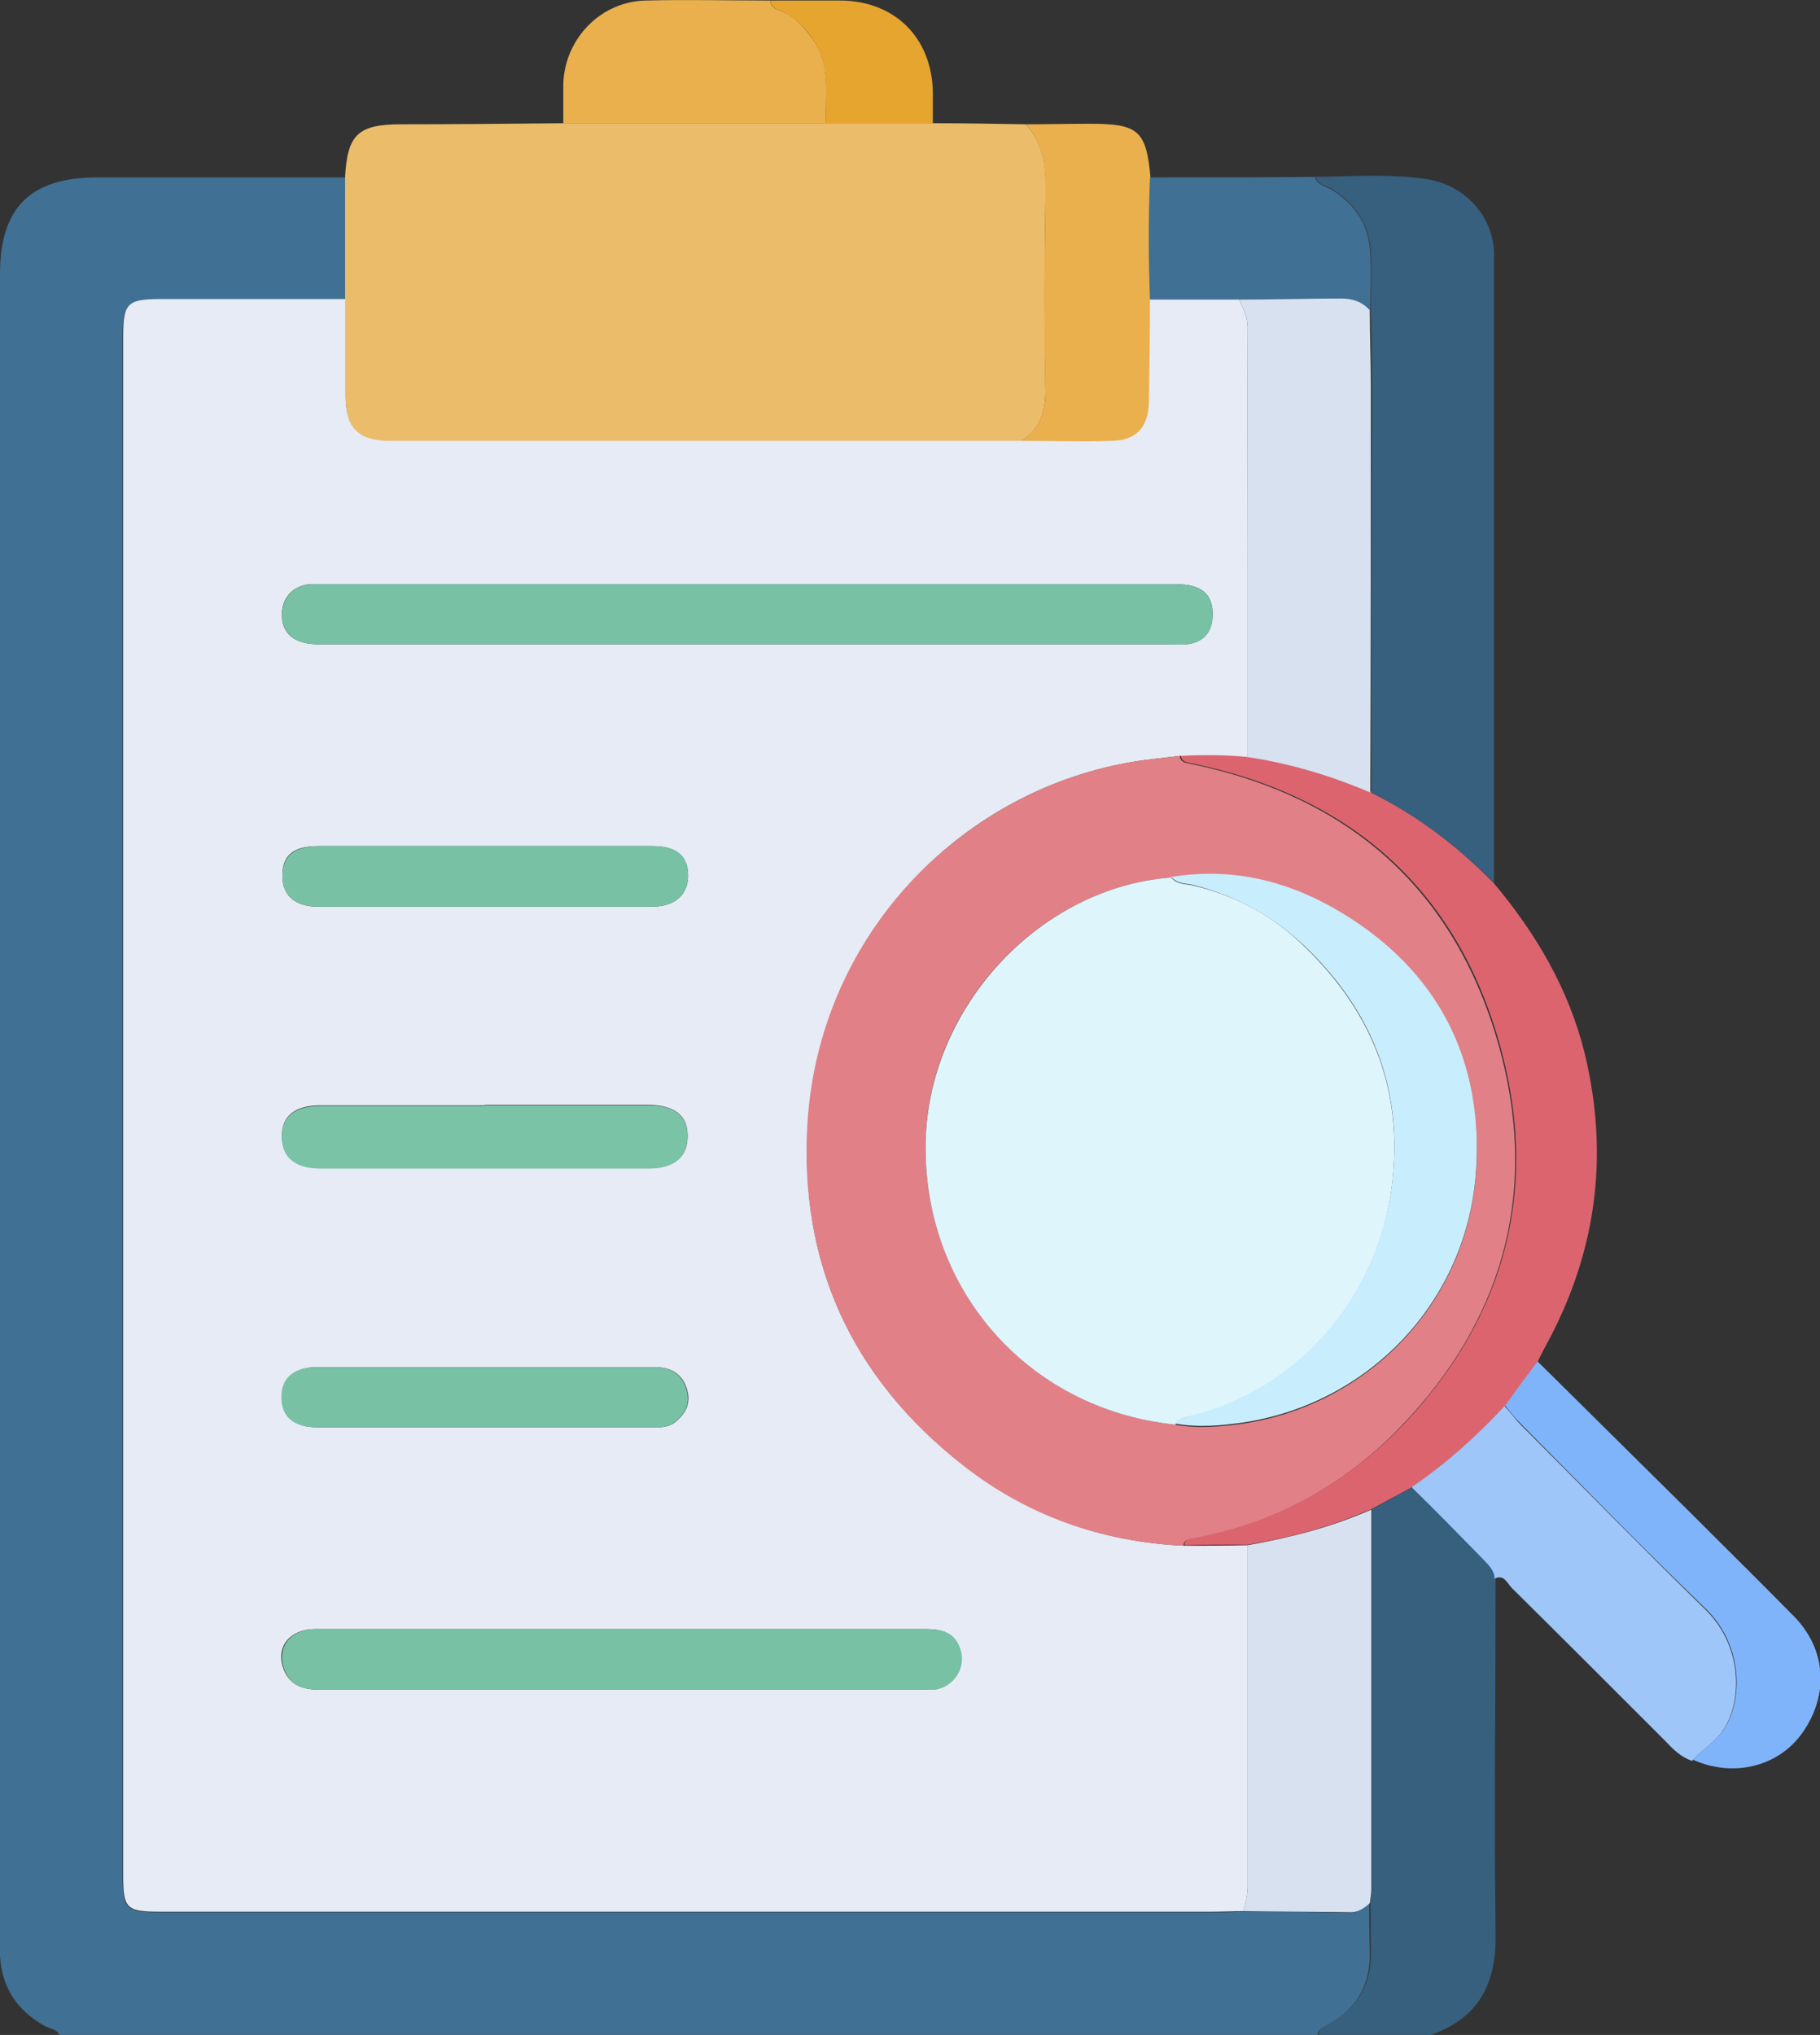
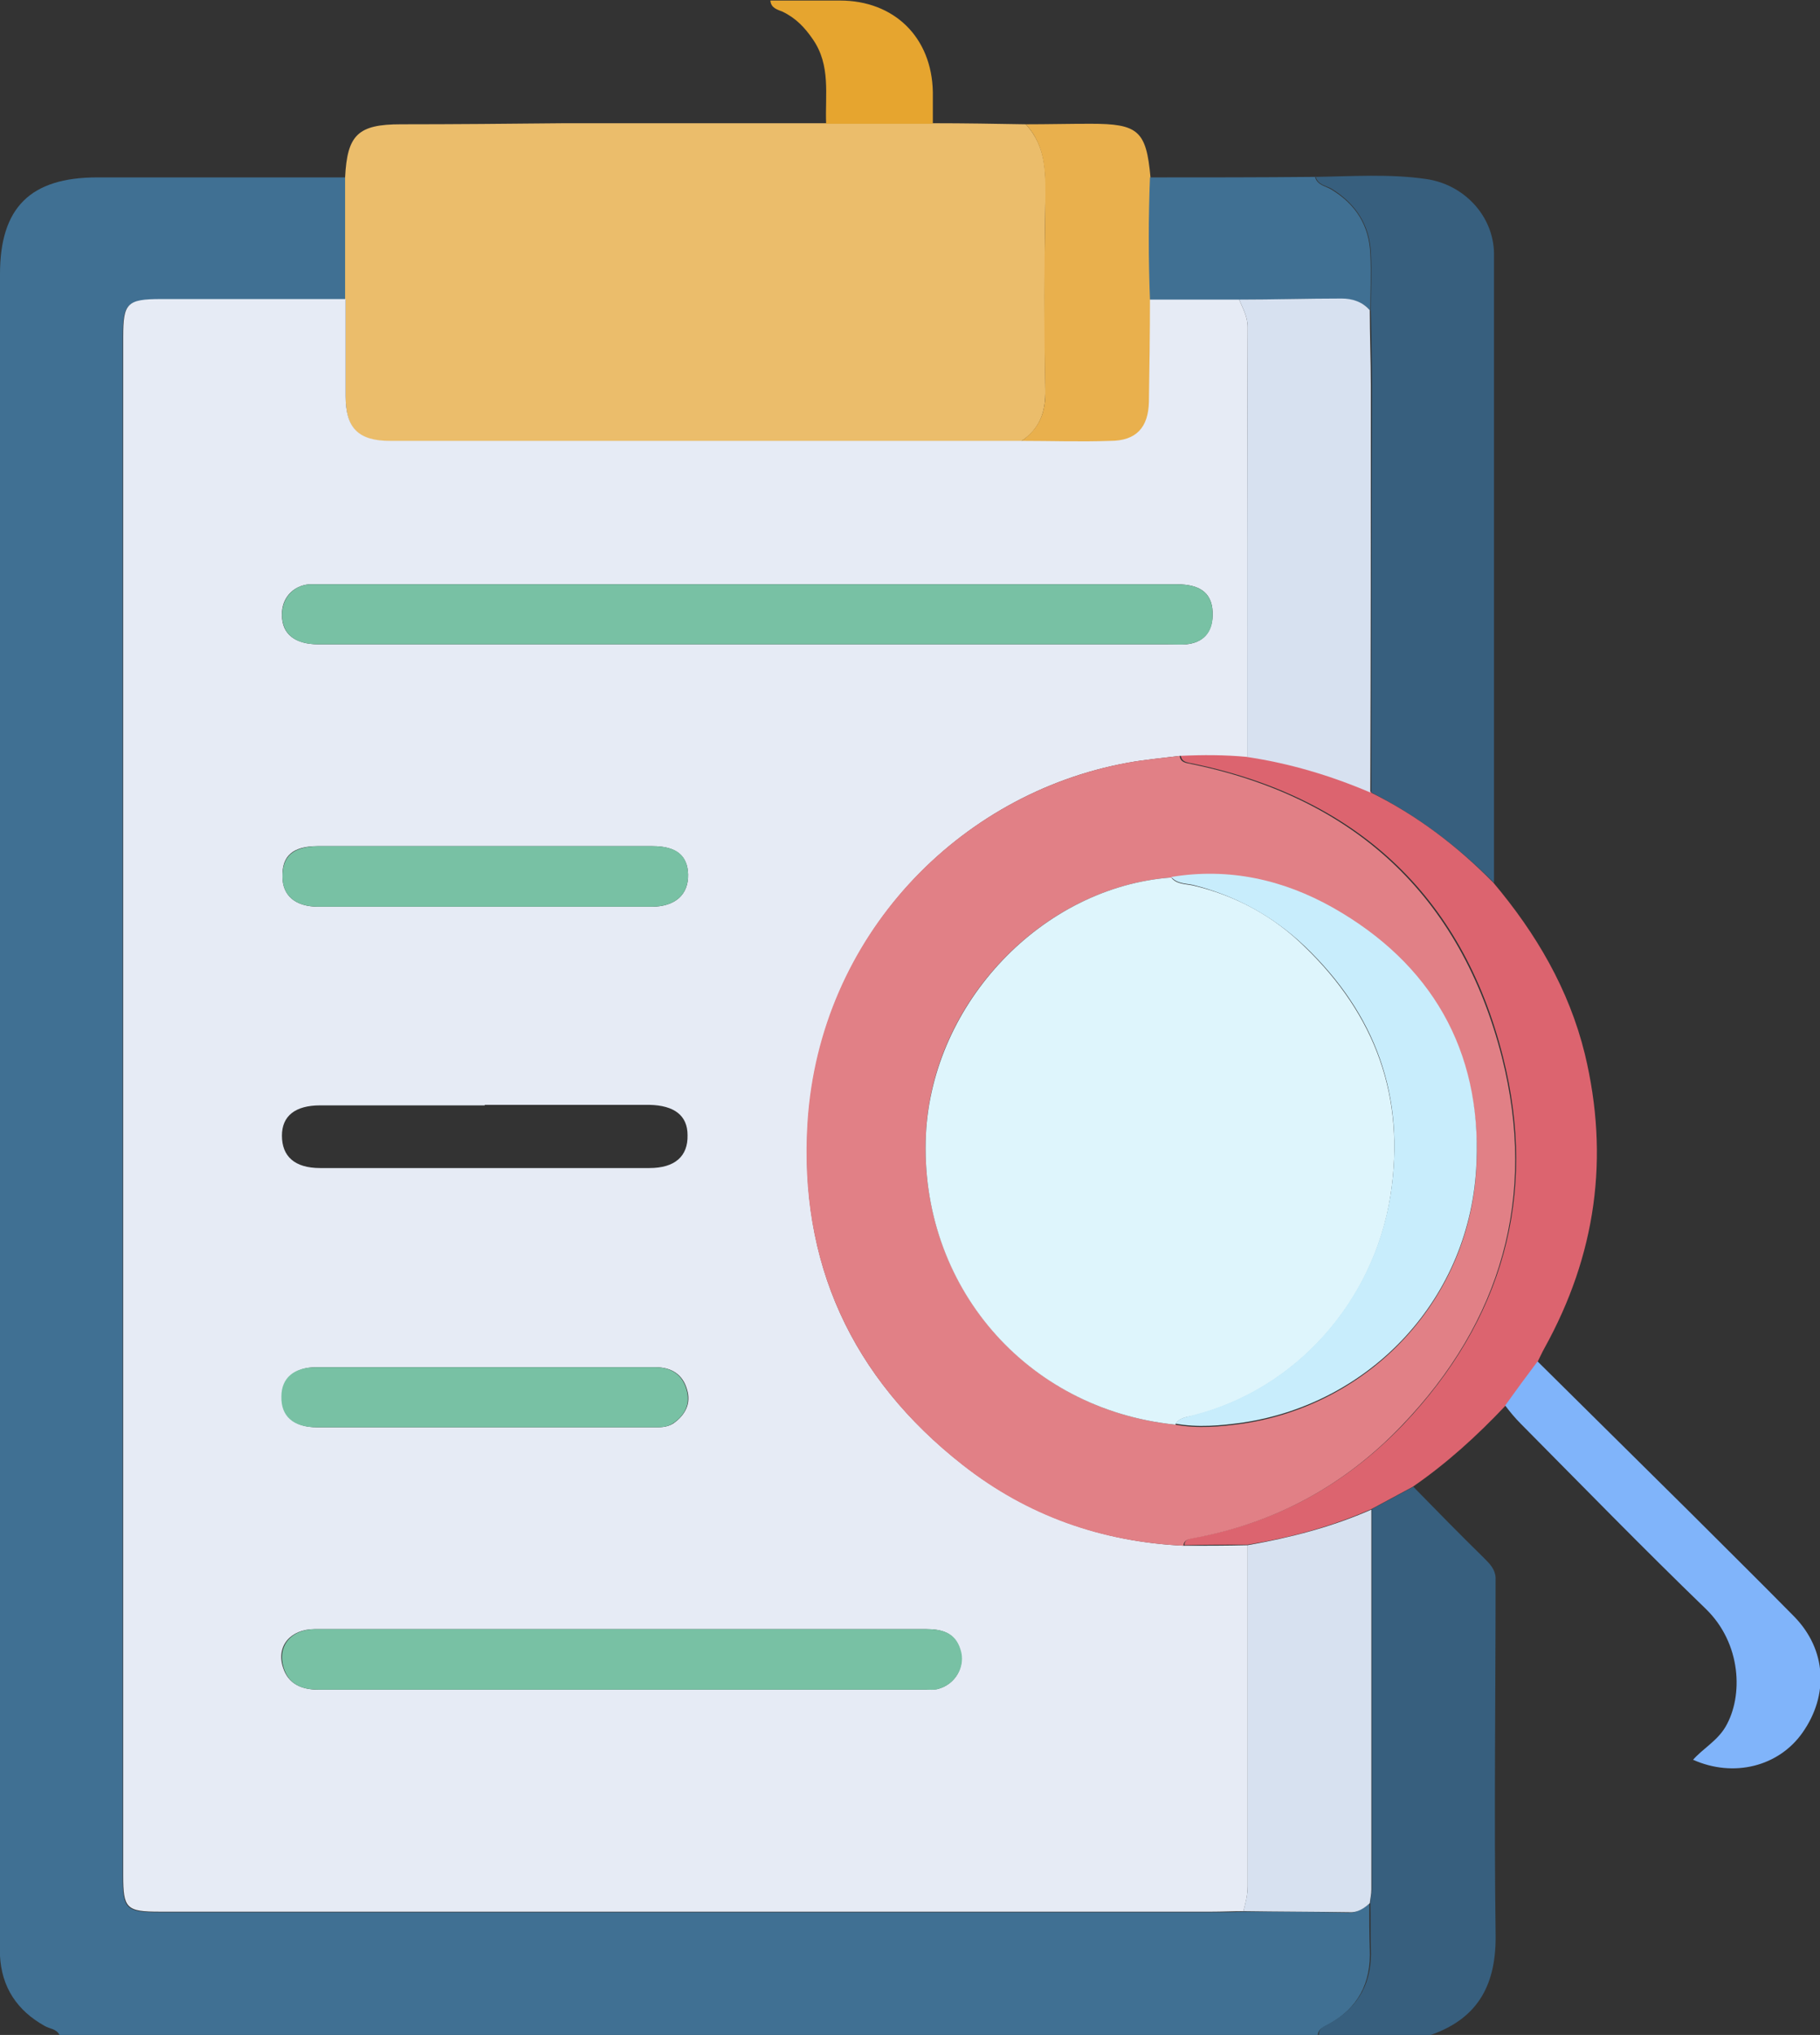
<svg xmlns="http://www.w3.org/2000/svg" id="Livello_1" data-name="Livello 1" version="1.1" viewBox="0 0 342.8 383.1">
  <rect x="0" y="0" width="342.8" height="383.1" fill="#333333" stroke="none" />
  <defs>
    <style>
      .cls-1 {
        fill: #9ec6f9;
      }

      .cls-1, .cls-2, .cls-3, .cls-4, .cls-5, .cls-6, .cls-7, .cls-8, .cls-9, .cls-10, .cls-11, .cls-12, .cls-13, .cls-14, .cls-15 {
        stroke-width: 0px;
      }

      .cls-2 {
        fill: #7bc3a6;
      }

      .cls-3 {
        fill: #c8edfc;
      }

      .cls-4 {
        fill: #407093;
      }

      .cls-5 {
        fill: #375f7e;
      }

      .cls-6 {
        fill: #ebbd6b;
      }

      .cls-7 {
        fill: #e6ebf5;
      }

      .cls-8 {
        fill: #80b4fa;
      }

      .cls-9 {
        fill: #dc646f;
      }

      .cls-10 {
        fill: #e18086;
      }

      .cls-11 {
        fill: #d7e1f0;
      }

      .cls-12 {
        fill: #e9b04d;
      }

      .cls-13 {
        fill: #e6a52f;
      }

      .cls-14 {
        fill: #def5fc;
      }

      .cls-15 {
        fill: #78c1a4;
      }
    </style>
  </defs>
  <path class="cls-4" d="M11.2,383.1c-.6-1.2-1.8-1.1-2.8-1.7-5.2-2.9-8.1-7.3-8.4-13.2,0-1.1,0-2.2,0-3.4,0-104.4,0-208.8,0-313.2,0-12.5,5.7-18.2,18.3-18.2,15.6,0,31.1,0,46.7,0,0,7.7,0,15.4,0,23-11.6,0-23.2,0-34.8,0-6.3,0-7.1.7-7.1,7.1,0,96.6,0,193.2,0,289.7,0,6.2.6,6.8,6.9,6.8,66,0,132.1,0,198.1,0,2,0,4,0,6-.1,6.6,0,13.3,0,19.9.2,1.6,0,2.8-.8,3.9-1.7,0,2.8,0,5.7.1,8.5.3,6.4-2.2,11.2-7.9,14.3-.9.5-1.9.8-1.9,2.1H11.2Z" />
  <path class="cls-5" d="M248.4,383.1c0-1.3,1-1.6,1.9-2.1,5.7-3.1,8.2-7.9,7.9-14.3-.1-2.8,0-5.7-.1-8.5,0-.9.3-1.7.3-2.6,0-23.8,0-47.7,0-71.5,2.6-1.4,5.2-2.8,7.8-4.2,4.4,4.5,8.8,9,13.3,13.4,1.1,1.1,2.1,2.1,2.2,3.7,0,22.3-.3,44.6,0,66.9.2,9.5-3.1,16-12.2,19.2h-20.9Z" />
  <path class="cls-6" d="M65,56.4c0-7.7,0-15.4,0-23,.4-8,2.4-10,10.5-10,10.2,0,20.4-.1,30.7-.2,16.5,0,33,0,49.5,0,6.7,0,13.4,0,20.1,0,5.8,0,11.6.1,17.4.2,4,4.3,3.8,9.5,3.7,14.9-.2,11.7-.2,23.4,0,35,.1,4.3-1.1,7.5-4.6,9.8-2.1,0-4.1,0-6.2,0-37.5,0-75,0-112.6,0-6,0-8.4-2.4-8.4-8.4,0-6.1,0-12.2,0-18.3Z" />
  <path class="cls-5" d="M247.7,33.3c7-.1,14-.6,20.9.4,7.1,1,12.7,6.9,12.8,14,0,39.5,0,79,0,118.5-6.8-6.8-14.4-12.6-23.1-17,0-25.5,0-51,.1-76.6,0-4.7-.1-9.5-.2-14.2,0-3.6.2-7.2,0-10.7-.2-5.3-2.8-9.3-7.3-12.1-1.1-.7-2.7-.7-3.1-2.4Z" />
  <path class="cls-9" d="M258.2,149.2c8.7,4.3,16.3,10.1,23.1,17,8,9.5,14.2,20,17.2,32.2,4.7,19.5,2.1,37.9-7.6,55.4-.5.9-.9,1.8-1.3,2.6-2,2.8-4,5.5-6.1,8.3-5.3,5.6-11,10.8-17.4,15.2-2.6,1.4-5.2,2.8-7.8,4.2-7.5,3.3-15.3,5.4-23.3,6.7-4,0-7.9,0-11.9.1,0-1.1.9-1.2,1.8-1.4,15.4-2.8,28.4-9.9,39.3-21.2,18.8-19.7,25.5-43.2,18.9-69.3-7.7-30.6-28-49.2-59.2-55.4-.9-.2-1.4-.5-1.5-1.4,4.2-.2,8.4-.2,12.6.2,8.1,1.2,15.8,3.5,23.3,6.7Z" />
-   <path class="cls-1" d="M266,279.9c6.4-4.4,12.1-9.5,17.4-15.2,1,1.1,1.9,2.3,2.9,3.4,11.6,11.6,23.1,23.4,34.9,34.9,6.7,6.5,7.1,16.4,3.7,22.2-1.6,2.7-4.3,4.1-6.2,6.3-2.1-.7-3.6-2.2-5-3.7-9.7-9.7-19.3-19.3-29-28.9-.8-.8-1.4-2.6-3.2-1.7,0-1.6-1.2-2.6-2.2-3.7-4.4-4.5-8.8-9-13.3-13.4Z" />
  <path class="cls-12" d="M192.3,83.1c3.5-2.4,4.7-5.5,4.6-9.8-.3-11.7-.2-23.4,0-35,0-5.3.3-10.6-3.7-14.9,4.1,0,8.1-.1,12.2-.1,9,0,10.5,1.3,11.3,10.1-.3,7.7-.3,15.3,0,23,0,6.5-.1,12.9-.2,19.4,0,5-2.4,7.4-7.3,7.4-5.6,0-11.2,0-16.8,0Z" />
  <path class="cls-8" d="M318.8,331.4c1.9-2.2,4.6-3.6,6.2-6.3,3.4-5.8,3-15.7-3.7-22.2-11.8-11.4-23.3-23.2-34.9-34.9-1-1-2-2.2-2.9-3.4,2-2.8,4-5.5,6.1-8.3,9.5,9.4,19.1,18.9,28.6,28.3,6.6,6.6,13.2,13.1,19.8,19.8,6,6.2,6.5,14.7,1.5,21.8-4.5,6.4-13,8.5-20.6,5.1Z" />
-   <path class="cls-12" d="M155.6,23.2c-16.5,0-33,0-49.5,0,0-2.5,0-5,0-7.5.3-8.4,7-15.4,15.5-15.6,7.8-.2,15.7,0,23.5,0,0,1.4,1.3,1.7,2.3,2.1,2.5,1.1,4.1,3,5.7,5.2,3.5,4.9,2.3,10.4,2.5,15.8Z" />
  <path class="cls-4" d="M216.6,56.4c-.3-7.7-.3-15.3,0-23,10.4,0,20.7,0,31.1-.1.4,1.6,2,1.7,3.1,2.4,4.6,2.8,7.1,6.8,7.3,12.1.2,3.6,0,7.2,0,10.7-1.4-1.6-3.3-2.2-5.3-2.2-6.4,0-12.9,0-19.3.2-5.6,0-11.2,0-16.8,0Z" />
-   <path class="cls-13" d="M155.6,23.2c-.2-5.4.9-10.9-2.5-15.8-1.5-2.2-3.2-4-5.7-5.2-1-.4-2.2-.7-2.3-2.1,4.4,0,8.7,0,13.1,0,10.2,0,17.3,6.9,17.5,17.2,0,2,0,4,0,6-6.7,0-13.4,0-20.1,0Z" />
+   <path class="cls-13" d="M155.6,23.2c-.2-5.4.9-10.9-2.5-15.8-1.5-2.2-3.2-4-5.7-5.2-1-.4-2.2-.7-2.3-2.1,4.4,0,8.7,0,13.1,0,10.2,0,17.3,6.9,17.5,17.2,0,2,0,4,0,6-6.7,0-13.4,0-20.1,0" />
  <path class="cls-7" d="M216.6,56.4c5.6,0,11.2,0,16.8,0,.7,1.7,1.6,3.2,1.6,5.2-.1,27,0,53.9-.1,80.9-4.2-.4-8.4-.4-12.6-.2-3.3.4-6.6.7-9.9,1.3-31.9,5.8-57.9,32.7-60.2,67.6-1.8,26.4,8.2,48.2,29.2,64.6,12.2,9.5,26.2,14.5,41.7,15.2,4,0,7.9,0,11.9-.1,0,21.4,0,42.8,0,64.2,0,1.7-.4,3.2-.8,4.7-2,0-4,.1-6,.1-66,0-132.1,0-198.1,0-6.3,0-6.9-.6-6.9-6.8,0-96.6,0-193.2,0-289.7,0-6.3.7-7.1,7.1-7.1,11.6,0,23.2,0,34.8,0,0,6.1,0,12.2,0,18.3,0,6,2.4,8.4,8.4,8.4,37.5,0,75,0,112.6,0,2.1,0,4.1,0,6.2,0,5.6,0,11.2.2,16.8,0,4.9,0,7.2-2.5,7.3-7.4.1-6.5.2-12.9.2-19.4ZM140.7,121.3c26.4,0,52.8,0,79.3,0,1.1,0,2.3,0,3.4,0,3.2-.3,4.9-2.2,5-5.4.1-4-2-5.9-6.8-5.9-53.8,0-107.7,0-161.5,0-.6,0-1.3,0-1.9,0-3.1.3-5.2,2.7-5.1,5.8,0,3.6,2.5,5.5,6.9,5.5,26.9,0,53.8,0,80.7,0ZM117.2,306.7c-9.3,0-18.7,0-28,0-10,0-19.9,0-29.9,0-4.6,0-7.3,3.2-6,7.2,1,3.2,3.6,4.2,6.7,4.2,38.1,0,76.2,0,114.3,0,.7,0,1.5,0,2.2-.1,3.4-.8,5.4-4.2,4.3-7.5-1-3.2-3.5-3.8-6.5-3.8-19.1,0-38.1,0-57.2,0ZM91.3,208.1c-10.3,0-20.7,0-31,0-4.7,0-7.2,2-7.2,5.7,0,3.9,2.4,6.1,7.2,6.1,20.7,0,41.3,0,62,0,4.8,0,7.3-2.2,7.2-6.2,0-3.7-2.5-5.6-7.2-5.7-10.3,0-20.7,0-31,0ZM91.5,159.3c-10.6,0-21.2,0-31.7,0-4.6,0-6.7,1.8-6.6,5.7,0,3.6,2.4,5.7,6.8,5.7,20.9,0,41.8,0,62.7,0,4.5,0,7-2.3,6.9-6.1-.1-3.5-2.2-5.3-6.7-5.3-10.5,0-20.9,0-31.4,0ZM91.3,257.4c-10.6,0-21.2,0-31.7,0-4.1,0-6.4,2.1-6.5,5.5,0,3.7,2.3,5.8,6.6,5.8,21,0,42.1,0,63.1,0,1.4,0,2.7.1,4-.7,2.3-1.6,3.4-3.8,2.6-6.4-.8-2.9-3-4.2-5.9-4.2-10.7,0-21.4,0-32.1,0Z" />
  <path class="cls-11" d="M234.2,359.8c.4-1.6.8-3.1.8-4.7,0-21.4,0-42.8,0-64.2,8-1.4,15.8-3.4,23.3-6.7,0,23.8,0,47.7,0,71.5,0,.9-.2,1.7-.3,2.6-1.1,1-2.3,1.8-3.9,1.7-6.6-.1-13.3-.1-19.9-.2Z" />
  <path class="cls-11" d="M234.9,142.5c0-27,0-53.9.1-80.9,0-2-.9-3.5-1.6-5.2,6.4,0,12.9-.2,19.3-.2,2,0,3.9.6,5.3,2.2,0,4.7.2,9.5.2,14.2,0,25.5,0,51-.1,76.6-7.5-3.2-15.2-5.5-23.3-6.7Z" />
  <path class="cls-10" d="M223,291c-15.5-.7-29.5-5.6-41.7-15.2-20.9-16.4-30.9-38.2-29.2-64.6,2.3-34.9,28.3-61.7,60.2-67.6,3.3-.6,6.6-.9,9.9-1.3.1.9.6,1.2,1.5,1.4,31.2,6.2,51.4,24.8,59.2,55.4,6.6,26.1,0,49.6-18.9,69.3-10.8,11.3-23.9,18.4-39.3,21.2-.9.2-1.7.3-1.8,1.4ZM220.6,165.2c-24.3,1.8-45.1,23.6-46.2,48.4-1.3,28.2,18.9,51.7,46.9,54.6,4.3.8,8.6.4,12.9-.2,23.8-3.6,42.9-23.3,43.9-48.9.8-21.2-8.5-37.5-27-48-9.3-5.3-19.6-7.7-30.5-5.8Z" />
  <path class="cls-15" d="M140.7,121.3c-26.9,0-53.8,0-80.7,0-4.5,0-6.8-1.9-6.9-5.5,0-3.1,2-5.5,5.1-5.8.6,0,1.2,0,1.9,0,53.8,0,107.7,0,161.5,0,4.8,0,6.9,1.9,6.8,5.9,0,3.2-1.8,5.1-5,5.4-1.1.1-2.2,0-3.4,0-26.4,0-52.8,0-79.3,0Z" />
  <path class="cls-15" d="M117.2,306.7c19.1,0,38.1,0,57.2,0,3,0,5.5.6,6.5,3.8,1.1,3.2-1,6.7-4.3,7.5-.7.2-1.5.1-2.2.1-38.1,0-76.2,0-114.3,0-3.2,0-5.7-.9-6.7-4.2-1.2-4,1.4-7.2,6-7.2,10,0,19.9,0,29.9,0,9.3,0,18.7,0,28,0Z" />
-   <path class="cls-2" d="M91.3,208.1c10.3,0,20.7,0,31,0,4.7,0,7.2,2,7.2,5.7,0,3.9-2.4,6.2-7.2,6.2-20.7,0-41.3,0-62,0-4.8,0-7.3-2.2-7.2-6.1,0-3.7,2.5-5.7,7.2-5.7,10.3,0,20.7,0,31,0Z" />
  <path class="cls-15" d="M91.5,159.3c10.5,0,20.9,0,31.4,0,4.5,0,6.6,1.7,6.7,5.3.1,3.8-2.4,6.1-6.9,6.1-20.9,0-41.8,0-62.7,0-4.4,0-6.8-2.1-6.8-5.7,0-3.8,2-5.6,6.6-5.7,10.6,0,21.2,0,31.7,0Z" />
  <path class="cls-15" d="M91.3,257.4c10.7,0,21.4,0,32.1,0,2.9,0,5.1,1.3,5.9,4.2.8,2.7-.3,4.9-2.6,6.4-1.2.8-2.6.7-4,.7-21,0-42.1,0-63.1,0-4.4,0-6.7-2.1-6.6-5.8,0-3.5,2.4-5.5,6.5-5.5,10.6,0,21.2,0,31.7,0Z" />
  <path class="cls-14" d="M221.3,268.2c-28.1-2.9-48.2-26.3-46.9-54.6,1.2-24.8,21.9-46.6,46.2-48.4,1,1.3,2.7,1.2,4.1,1.5,8.1,1.9,15.2,5.8,21,11.5,13.3,12.8,19.1,28.3,16.2,46.9-3.1,20-17.8,36.5-37.1,41.4-1.3.3-2.8.4-3.5,1.8Z" />
  <path class="cls-3" d="M221.3,268.2c.8-1.4,2.3-1.4,3.5-1.8,19.3-4.9,33.9-21.4,37.1-41.4,2.9-18.6-2.8-34.1-16.2-46.9-5.9-5.6-13-9.5-21-11.5-1.4-.3-3-.2-4.1-1.5,10.9-1.8,21.1.5,30.5,5.8,18.5,10.5,27.9,26.8,27,48-1,25.6-20,45.3-43.9,48.9-4.3.6-8.6,1-12.9.2Z" />
</svg>